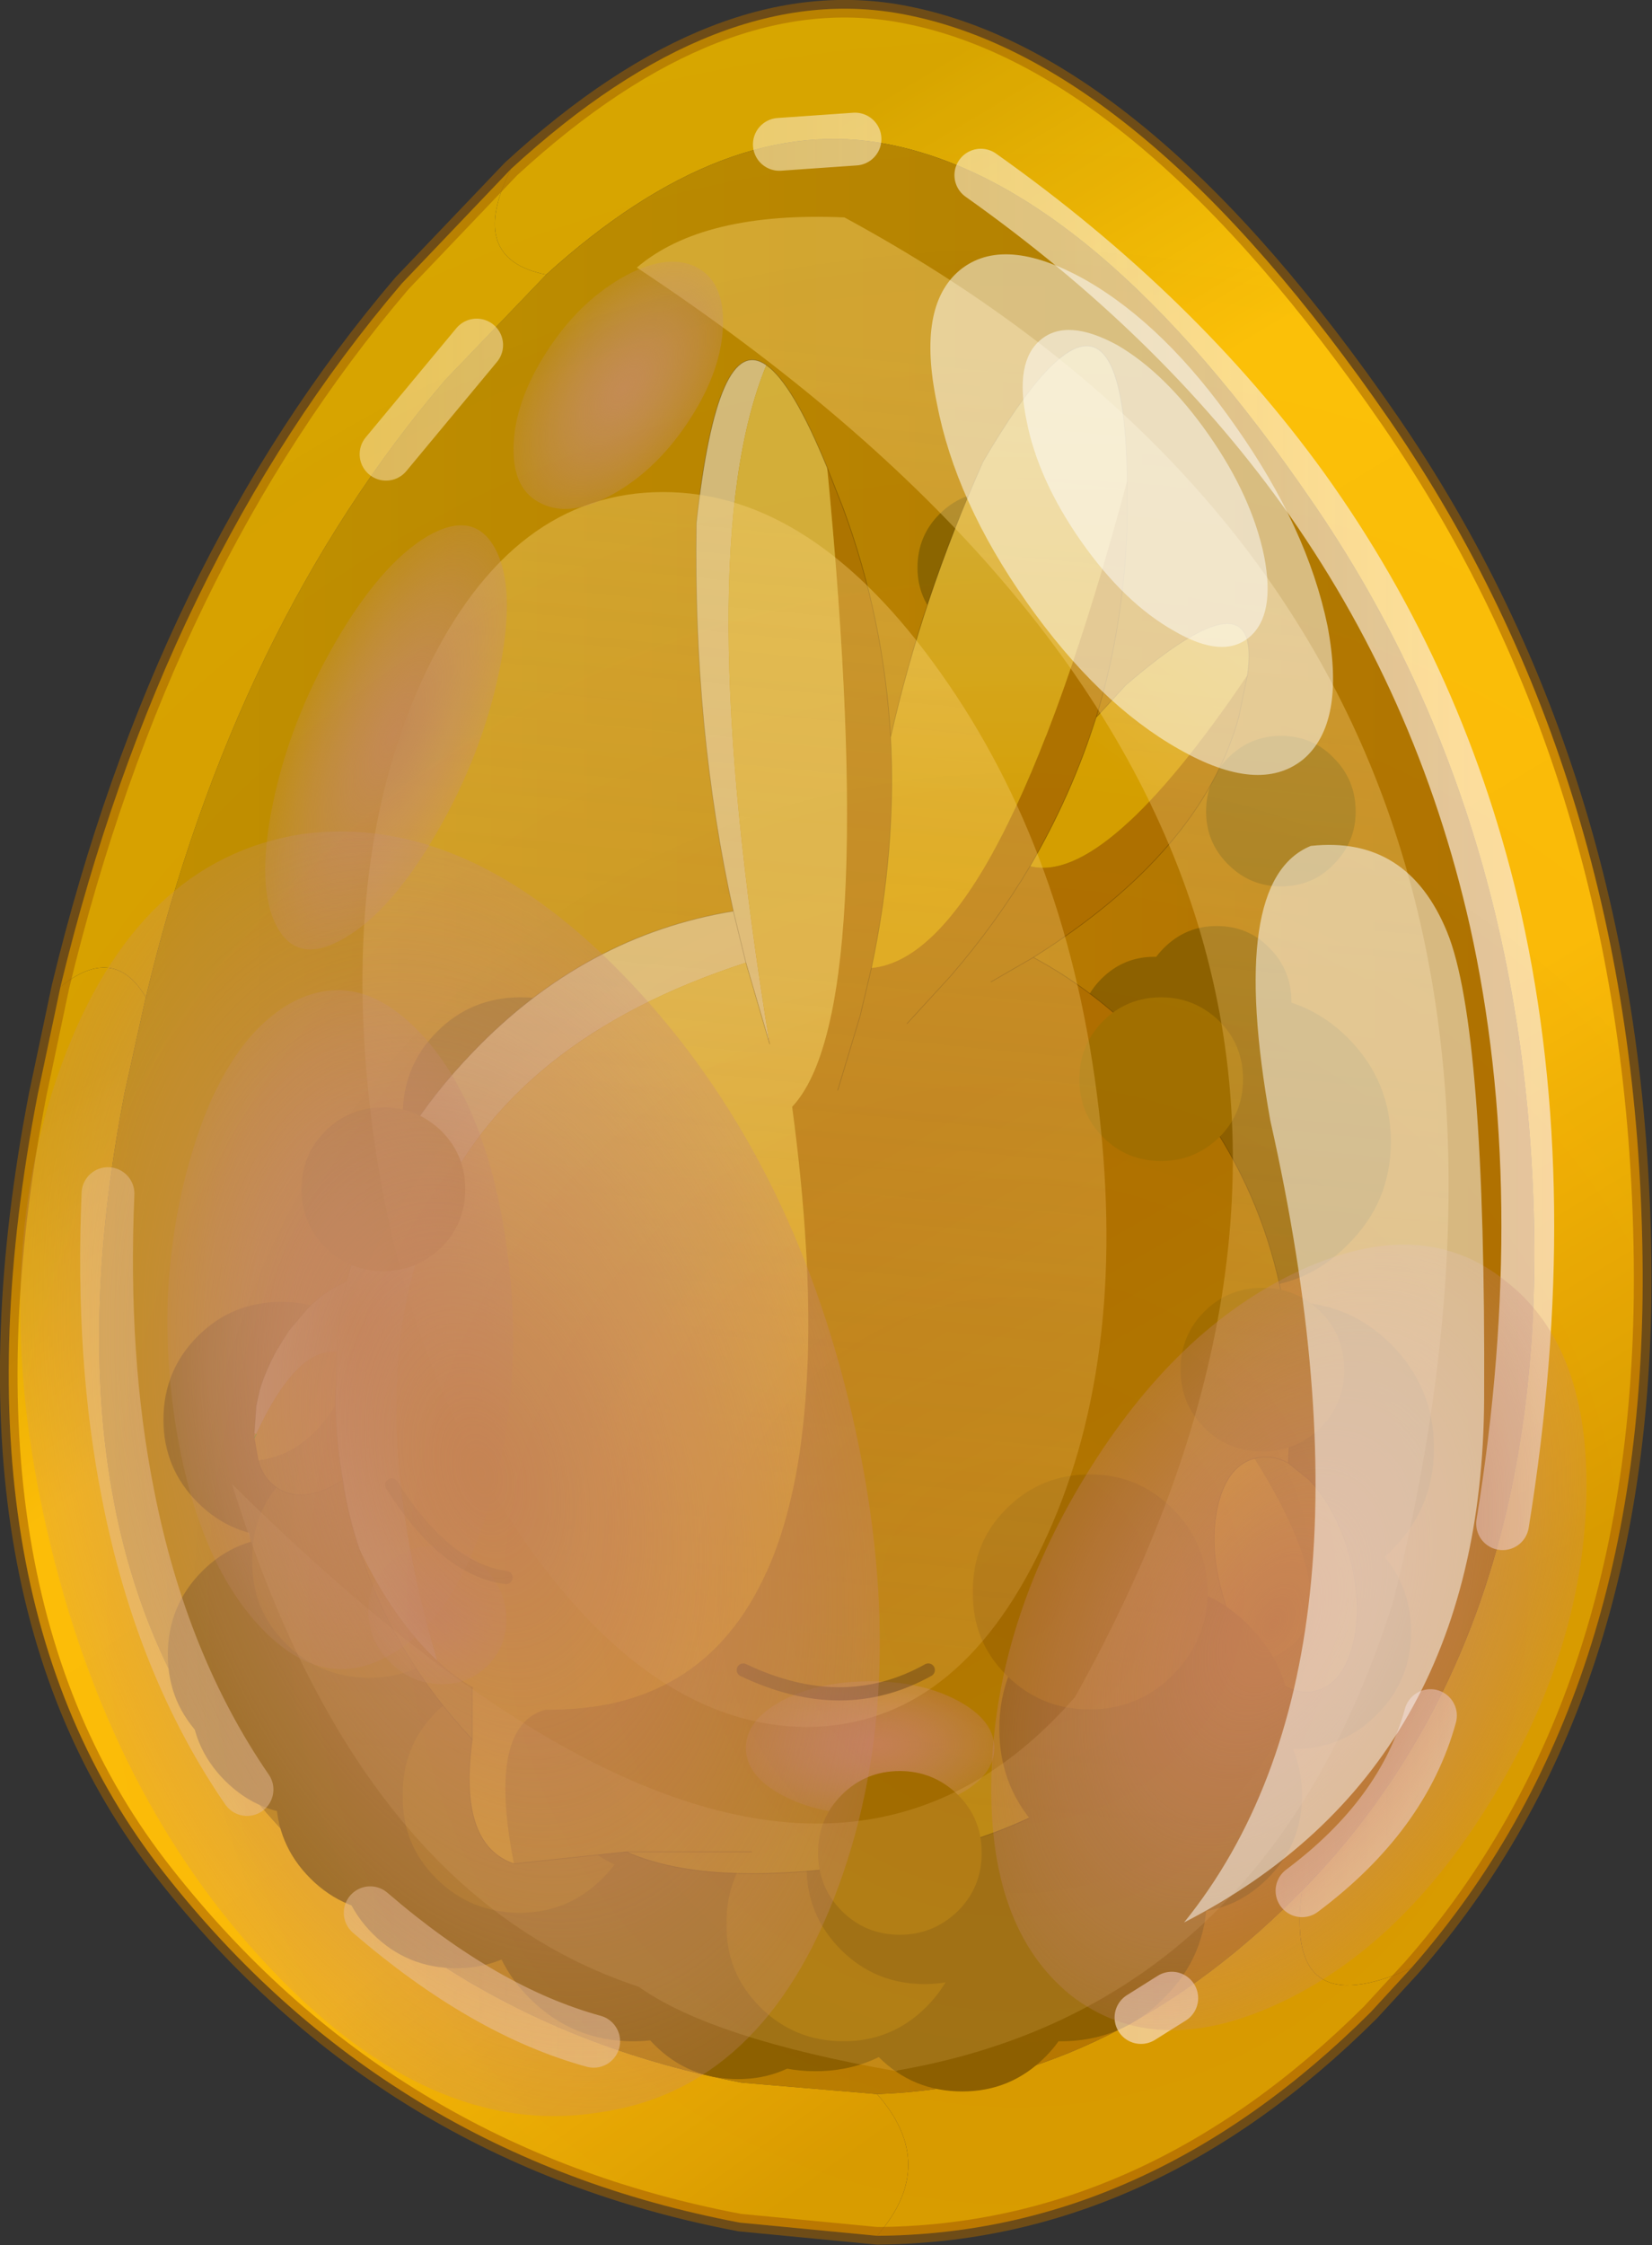
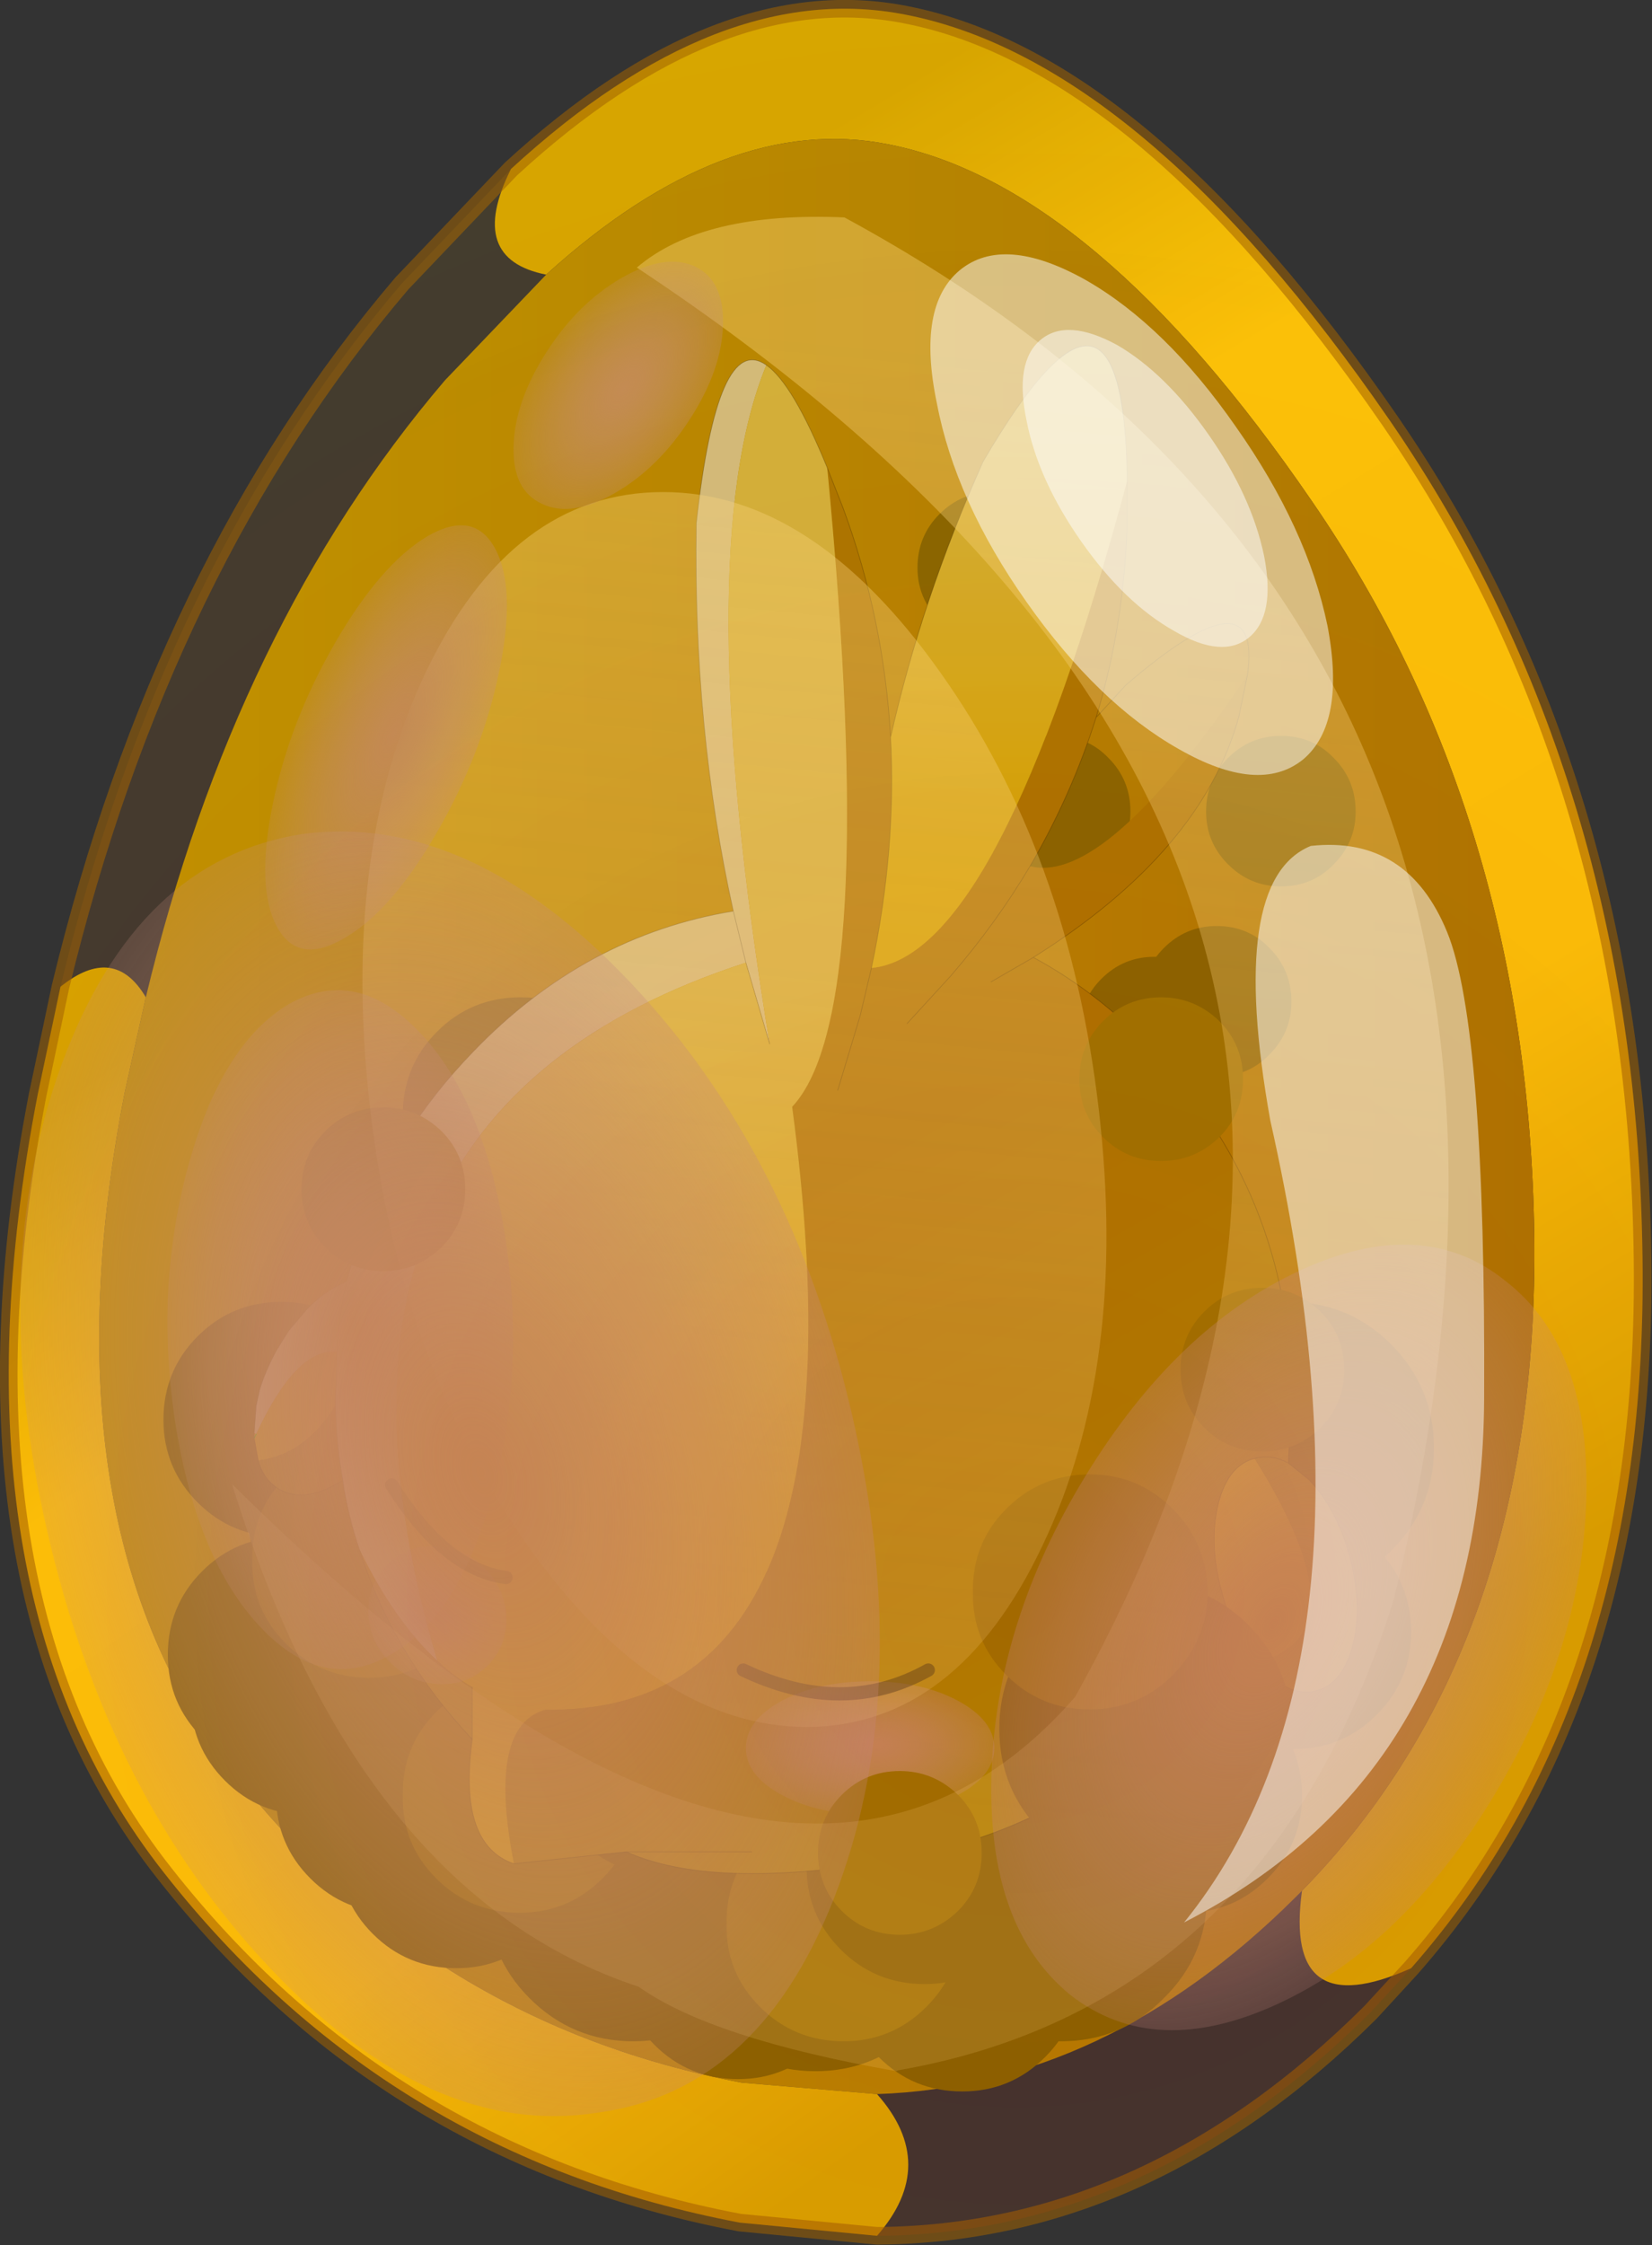
<svg xmlns="http://www.w3.org/2000/svg" xmlns:xlink="http://www.w3.org/1999/xlink" version="1.1" viewBox="0 0 135.37 183.91">
  <rect x="0" y="0" width="135.37" height="183.91" fill="#333333" stroke="none" />
  <g transform="translate(-212.99 -102.65)">
    <use transform="matrix(1.442 0 0 1.442 203.31 102.65)" width="100.55" height="135.15" xlink:href="#d" />
  </g>
  <defs>
    <g id="d" transform="translate(54.45,59.45)">
      <use transform="translate(-47.75,-59.45)" width="93.85" height="127.5" xlink:href="#l" />
      <use transform="translate(-38.45,-39.8)" width="72.2" height="99.15" xlink:href="#c" />
      <use transform="translate(-43.2,-53.05)" width="83.8" height="111.25" xlink:href="#f" />
      <use transform="matrix(.234 .433 -.5 .866 -22.503 -33.66)" width="24.8" height="24.8" xlink:href="#a" />
      <use transform="matrix(-.014 .492 -.48 .277 -6.477 -47.09)" width="24.8" height="24.8" xlink:href="#a" />
      <use transform="matrix(.7 .74 -.365 1.362 -32.553 -9.966)" width="24.8" height="24.8" xlink:href="#a" />
      <use transform="matrix(1.78 1.883 -.827 2.256 -33.975 -26.978)" width="24.8" height="24.8" xlink:href="#a" />
      <use transform="matrix(.047 -1.678 1.363 -.632 8.021 62.191)" width="24.8" height="24.8" xlink:href="#a" />
      <use transform="translate(-47.25,-58.95)" width="92.85" height="126.5" xlink:href="#e" />
    </g>
    <g id="l" transform="translate(47.75,59.45)">
      <path d="m-18.7-49.85q11.85-10.9 22.5-8.75 13.4 2.65 27.45 23.05 14 20.35 14.35 47.5 0.35 25.05-13.15 40.4-7.25 3.25-6.2-4.4 13.5-13.8 13.2-37.25-0.35-23.85-12.65-41.7-12.3-17.95-24.05-20.25-9.25-1.85-19.45 7.4-4.55-0.9-2-6" fill="url(#w)" fill-rule="evenodd" />
      <path d="m-16.7-43.85q10.2-9.25 19.45-7.4 11.75 2.3 24.05 20.25 12.3 17.85 12.65 41.7 0.3 23.45-13.2 37.25l-0.4 0.4q-10.75 10.7-23.75 11.15l-7.7-0.65q-17.65-3.35-28.75-17.45t-6.3-38.8l1.2-5.4q5.05-21.05 17-35.05l5.75-6" fill="url(#v)" fill-rule="evenodd" />
-       <path d="m-18.7-49.85q-2.55 5.1 2 6l-5.75 6q-11.95 14-17 35.05-1.8-3.05-4.85-0.6 5.8-24 19.4-39.95l6.2-6.5m44.95 97.8q-1.05 7.65 6.2 4.4l-2.3 2.5q-12.65 12.6-28.05 12.7 3.55-4.05 0-8.05 13-0.45 23.75-11.15l0.4-0.4" fill="#d7a700" fill-rule="evenodd" />
      <path d="m2.1 67.55-7.8-0.75q-20.1-3.8-32.7-19.85-12.65-16.05-7.2-44.2l1.3-6.15q3.05-2.45 4.85 0.6l-1.2 5.4q-4.8 24.7 6.3 38.8t28.75 17.45l7.7 0.65q3.55 4 0 8.05" fill="url(#t)" fill-rule="evenodd" />
      <path d="m32.45 52.35q13.5-15.35 13.15-40.4-0.35-27.15-14.35-47.5-14.05-20.4-27.45-23.05-10.65-2.15-22.5 8.75m51.15 102.2-2.3 2.5q-12.65 12.6-28.05 12.7l-7.8-0.75q-20.1-3.8-32.7-19.85-12.65-16.05-7.2-44.2l1.3-6.15q5.8-24 19.4-39.95l6.2-6.5" fill="none" stroke="#9e6003" stroke-linecap="round" stroke-linejoin="round" stroke-opacity=".561" />
    </g>
    <linearGradient id="w" x1="-819.2" x2="819.2" gradientTransform="matrix(.028 .048 -.025 .015 18.3 -10.5)" gradientUnits="userSpaceOnUse">
      <stop stop-color="#d7a700" offset="0" />
      <stop stop-color="#ffc809" offset=".251" />
      <stop stop-color="#fdc609" offset=".675" />
      <stop stop-color="#d7a700" offset="1" />
    </linearGradient>
    <linearGradient id="v" x1="-819.2" x2="819.2" gradientTransform="matrix(.05 0 0 .068 -1.35 3.95)" gradientUnits="userSpaceOnUse">
      <stop stop-color="#bf9500" offset="0" />
      <stop stop-color="#a97601" offset="1" />
    </linearGradient>
    <linearGradient id="t" x1="-819.2" x2="819.2" gradientTransform="matrix(.027 .037 -.014 .01 -27.85 37.4)" gradientUnits="userSpaceOnUse">
      <stop stop-color="#d7a700" offset="0" />
      <stop stop-color="#ffc809" offset=".251" />
      <stop stop-color="#fdc609" offset=".675" />
      <stop stop-color="#d7a700" offset="1" />
    </linearGradient>
    <g id="c" transform="translate(36.1,53.7)">
      <use transform="translate(-36.1,-45.4)" width="72.2" height="90.85" xlink:href="#k" />
      <use transform="matrix(.751 0 0 .751 -30.938 -53.7)" width="83.45" height="115.55" xlink:href="#b" />
      <use transform="translate(-28.25,-16.7)" width="59.25" height="53.25" xlink:href="#g" />
    </g>
    <g id="k" transform="translate(36.1,45.4)">
      <path d="m-14.1 22.25q2.45 2.45 2.45 5.9t-2.45 5.85q-2.4 2.45-5.85 2.45t-5.9-2.45q-2.4-2.4-2.4-5.85t2.4-5.9q2.45-2.4 5.9-2.4t5.85 2.4" fill="#826500" fill-rule="evenodd" />
      <path d="m-3.55 28.4q2.45 2.45 2.45 5.9t-2.45 5.85q-2.4 2.45-5.85 2.45t-5.9-2.45q-2.4-2.4-2.4-5.85t2.4-5.9q2.45-2.4 5.9-2.4t5.85 2.4" fill="#826500" fill-rule="evenodd" />
      <path d="m-1.35 20.15q2.2 2.25 2.2 5.4t-2.2 5.35q-2.2 2.25-5.4 2.25-3.15 0-5.4-2.25-2.2-2.2-2.2-5.35t2.2-5.4q2.25-2.2 5.4-2.2 3.2 0 5.4 2.2" fill="#826500" fill-rule="evenodd" />
      <path d="m6.8 30.1q2.45 2.45 2.45 5.9t-2.45 5.85q-2.4 2.45-5.85 2.45t-5.9-2.45q-2.4-2.4-2.4-5.85t2.4-5.9q2.45-2.4 5.9-2.4t5.85 2.4" fill="#826500" fill-rule="evenodd" />
      <path d="m20.75 28.4q2.45 2.45 2.45 5.9t-2.45 5.85q-2.4 2.45-5.85 2.45t-5.9-2.45q-2.4-2.4-2.4-5.85t2.4-5.9q2.45-2.4 5.9-2.4t5.85 2.4" fill="#826500" fill-rule="evenodd" />
      <path d="m29.65 13.25q2 2 2 4.8t-2 4.75q-1.95 1.95-4.75 1.95-2.75 0-4.75-1.95-1.95-1.95-1.95-4.75t1.95-4.8q2-1.95 4.75-1.95 2.8 0 4.75 1.95" fill="#826500" fill-rule="evenodd" />
      <path d="m-17.2 6.35q2.45 2.45 2.45 5.9t-2.45 5.85q-2.4 2.45-5.85 2.45t-5.9-2.45q-2.4-2.4-2.4-5.85t2.4-5.9q2.45-2.4 5.9-2.4t5.85 2.4" fill="#826500" fill-rule="evenodd" />
      <path d="m-16.8 17.2q2.45 2.45 2.45 5.9t-2.45 5.85q-2.4 2.45-5.85 2.45t-5.9-2.45q-2.4-2.4-2.4-5.85t2.4-5.9q2.45-2.4 5.9-2.4t5.85 2.4" fill="#826500" fill-rule="evenodd" />
      <path d="m-24.7 2.55q1.95 1.95 1.95 4.75 0 2.75-1.95 4.7t-4.7 1.95q-2.8 0-4.75-1.95t-1.95-4.7q0-2.8 1.95-4.75t4.75-1.95q2.75 0 4.7 1.95" fill="#826500" fill-rule="evenodd" />
      <path d="m12.55 12.6q1.25 1.25 1.25 3.05 0 1.75-1.25 3-1.2 1.25-3 1.25-1.75 0-3-1.25t-1.25-3q0-1.8 1.25-3.05t3-1.25q1.8 0 3 1.25" fill="#826500" fill-rule="evenodd" />
      <path d="m17.45-4.55q2 2 2 4.8t-2 4.75q-1.95 1.95-4.75 1.95-2.75 0-4.75-1.95-1.95-1.95-1.95-4.75t1.95-4.8q2-1.95 4.75-1.95 2.8 0 4.75 1.95" fill="#826500" fill-rule="evenodd" />
      <path d="m-11.1-14.75q1.95 1.95 1.95 4.75 0 2.75-1.95 4.7t-4.7 1.95q-2.8 0-4.75-1.95t-1.95-4.7q0-2.8 1.95-4.75t4.75-1.95q2.75 0 4.7 1.95" fill="#826500" fill-rule="evenodd" />
      <path d="m4.8 17.6q1.95 1.95 1.95 4.75 0 2.75-1.95 4.7t-4.7 1.95q-2.8 0-4.75-1.95t-1.95-4.7q0-2.8 1.95-4.75t4.75-1.95q2.75 0 4.7 1.95" fill="#826500" fill-rule="evenodd" />
      <path d="m15.2 22.45q1.95 1.95 1.95 4.75 0 2.75-1.95 4.7t-4.7 1.95q-2.8 0-4.75-1.95t-1.95-4.7q0-2.8 1.95-4.75t4.75-1.95q2.75 0 4.7 1.95" fill="#826500" fill-rule="evenodd" />
      <path d="m26.65 23.9q1.95 1.95 1.95 4.75 0 2.75-1.95 4.7t-4.7 1.95q-2.8 0-4.75-1.95t-1.95-4.7q0-2.8 1.95-4.75t4.75-1.95q2.75 0 4.7 1.95" fill="#826500" fill-rule="evenodd" />
      <path d="m32.85 14.6q1.95 1.95 1.95 4.75 0 2.75-1.95 4.7t-4.7 1.95q-2.8 0-4.75-1.95t-1.95-4.7q0-2.8 1.95-4.75t4.75-1.95q2.75 0 4.7 1.95" fill="#826500" fill-rule="evenodd" />
      <path d="m14 34.05q1.95 1.95 1.95 4.75 0 2.75-1.95 4.7t-4.7 1.95q-2.8 0-4.75-1.95t-1.95-4.7q0-2.8 1.95-4.75t4.75-1.95q2.75 0 4.7 1.95" fill="#826500" fill-rule="evenodd" />
      <path d="m1.25 33.35q1.95 1.95 1.95 4.75 0 2.75-1.95 4.7t-4.7 1.95q-2.8 0-4.75-1.95t-1.95-4.7q0-2.8 1.95-4.75t4.75-1.95q2.75 0 4.7 1.95" fill="#826500" fill-rule="evenodd" />
      <path d="m-4.95 30.95q1.95 1.95 1.95 4.75 0 2.75-1.95 4.7t-4.7 1.95q-2.8 0-4.75-1.95t-1.95-4.7q0-2.8 1.95-4.75t4.75-1.95q2.75 0 4.7 1.95" fill="#826500" fill-rule="evenodd" />
      <path d="m-14.75 27.05q1.95 1.95 1.95 4.75 0 2.75-1.95 4.7t-4.7 1.95q-2.8 0-4.75-1.95t-1.95-4.7q0-2.8 1.95-4.75t4.75-1.95q2.75 0 4.7 1.95" fill="#826500" fill-rule="evenodd" />
      <path d="m-18.3 23.9q1.95 1.95 1.95 4.75 0 2.75-1.95 4.7t-4.7 1.95q-2.8 0-4.75-1.95t-1.95-4.7q0-2.8 1.95-4.75t4.75-1.95q2.75 0 4.7 1.95" fill="#826500" fill-rule="evenodd" />
      <path d="m-23.15 18.35q1.95 1.95 1.95 4.75 0 2.75-1.95 4.7t-4.7 1.95q-2.8 0-4.75-1.95t-1.95-4.7q0-2.8 1.95-4.75t4.75-1.95q2.75 0 4.7 1.95" fill="#826500" fill-rule="evenodd" />
      <path d="m-24.45 15.9q1.95 1.95 1.95 4.75 0 2.75-1.95 4.7t-4.7 1.95q-2.8 0-4.75-1.95t-1.95-4.7q0-2.8 1.95-4.75t4.75-1.95q2.75 0 4.7 1.95" fill="#826500" fill-rule="evenodd" />
      <path d="m-0.4 3.2q1.25 1.25 1.25 3.05 0 1.75-1.25 3-1.2 1.25-3 1.25-1.75 0-3-1.25t-1.25-3q0-1.8 1.25-3.05t3-1.25q1.8 0 3 1.25" fill="#826500" fill-rule="evenodd" />
-       <path d="m11.05-17.75q1.25 1.25 1.25 3.05 0 1.75-1.25 3-1.2 1.25-3 1.25-1.75 0-3-1.25t-1.25-3q0-1.8 1.25-3.05t3-1.25q1.8 0 3 1.25" fill="#826500" fill-rule="evenodd" />
      <path d="m17.6-30.3q1.25 1.25 1.25 3.05 0 1.75-1.25 3-1.2 1.25-3 1.25-1.75 0-3-1.25t-1.25-3q0-1.8 1.25-3.05t3-1.25q1.8 0 3 1.25" fill="#826500" fill-rule="evenodd" />
      <path d="m14-44.15q1.25 1.25 1.25 3.05 0 1.75-1.25 3-1.2 1.25-3 1.25-1.75 0-3-1.25t-1.25-3q0-1.8 1.25-3.05t3-1.25q1.8 0 3 1.25" fill="#826500" fill-rule="evenodd" />
      <path d="m30.4-30.3q1.25 1.25 1.25 3.05 0 1.75-1.25 3-1.2 1.25-3 1.25-1.75 0-3-1.25t-1.25-3q0-1.8 1.25-3.05t3-1.25q1.8 0 3 1.25" fill="#826500" fill-rule="evenodd" />
      <path d="m26.75-19.5q1.25 1.25 1.25 3.05 0 1.75-1.25 3-1.2 1.25-3 1.25-1.75 0-3-1.25t-1.25-3q0-1.8 1.25-3.05t3-1.25q1.8 0 3 1.25" fill="#826500" fill-rule="evenodd" />
      <path d="m23.2-17.75q1.25 1.25 1.25 3.05 0 1.75-1.25 3-1.2 1.25-3 1.25-1.75 0-3-1.25t-1.25-3q0-1.8 1.25-3.05t3-1.25q1.8 0 3 1.25" fill="#826500" fill-rule="evenodd" />
      <path d="m22.2-4.6q1.25 1.25 1.25 3.05 0 1.75-1.25 3-1.2 1.25-3 1.25-1.75 0-3-1.25t-1.25-3q0-1.8 1.25-3.05t3-1.25q1.8 0 3 1.25" fill="#826500" fill-rule="evenodd" />
      <path d="m21.8-14.85q2 2 2 4.8t-2 4.75q-1.95 1.95-4.75 1.95-2.75 0-4.75-1.95-1.95-1.95-1.95-4.75t1.95-4.8q2-1.95 4.75-1.95 2.8 0 4.75 1.95" fill="#826500" fill-rule="evenodd" />
      <path d="m13.95 7.45q2 2 2 4.8t-2 4.75q-1.95 1.95-4.75 1.95-2.75 0-4.75-1.95-1.95-1.95-1.95-4.75t1.95-4.8q2-1.95 4.75-1.95 2.8 0 4.75 1.95" fill="#826500" fill-rule="evenodd" />
      <path d="m5.85-13.7q1.95 1.95 2 4.75-0.05 2.75-2 4.7t-4.7 1.95q-2.8 0-4.75-1.95t-1.9-4.7q-0.05-2.8 1.9-4.75t4.75-1.95q2.75 0 4.7 1.95" fill="#997600" fill-rule="evenodd" />
-       <path d="m31.2-14.4q2.45 2.45 2.45 5.9t-2.45 5.85q-2.4 2.45-5.85 2.45t-5.9-2.45q-2.4-2.4-2.4-5.85t2.4-5.9q2.45-2.4 5.9-2.4t5.85 2.4" fill="#826500" fill-rule="evenodd" />
      <path d="m33.65 3q2.45 2.45 2.45 5.9t-2.45 5.85q-2.4 2.45-5.85 2.45t-5.9-2.45q-2.4-2.4-2.4-5.85t2.4-5.9q2.45-2.4 5.9-2.4t5.85 2.4" fill="#826500" fill-rule="evenodd" />
      <path d="m25.55 16.35q2.45 2.45 2.45 5.9t-2.45 5.85q-2.4 2.45-5.85 2.45t-5.9-2.45q-2.4-2.4-2.4-5.85t2.4-5.9q2.45-2.4 5.9-2.4t5.85 2.4" fill="#826500" fill-rule="evenodd" />
      <path d="m15.75 24.35q2.45 2.45 2.45 5.9t-2.45 5.85q-2.4 2.45-5.85 2.45t-5.9-2.45q-2.4-2.4-2.4-5.85t2.4-5.9q2.45-2.4 5.9-2.4t5.85 2.4" fill="#826500" fill-rule="evenodd" />
      <path d="m19.45 18.35q1.95 1.95 2 4.75-0.05 2.75-2 4.7t-4.7 1.95q-2.8 0-4.75-1.95t-1.9-4.7q-0.05-2.8 1.9-4.75t4.75-1.95q2.75 0 4.7 1.95" fill="#997600" fill-rule="evenodd" />
      <path d="m7.25 31.2q1.95 1.95 2 4.75-0.05 2.75-2 4.7t-4.7 1.95q-2.8 0-4.75-1.95t-1.9-4.7q-0.05-2.8 1.9-4.75t4.75-1.95q2.75 0 4.7 1.95" fill="#997600" fill-rule="evenodd" />
      <path d="m-11.15 23.9q1.95 1.95 2 4.75-0.05 2.75-2 4.7t-4.7 1.95q-2.8 0-4.75-1.95t-1.9-4.7q-0.05-2.8 1.9-4.75t4.75-1.95q2.75 0 4.7 1.95" fill="#997600" fill-rule="evenodd" />
      <path d="m-19.7 10.55q1.95 1.95 2 4.75-0.05 2.75-2 4.7t-4.7 1.95q-2.8 0-4.75-1.95t-1.9-4.7q-0.05-2.8 1.9-4.75t4.75-1.95q2.75 0 4.7 1.95" fill="#997600" fill-rule="evenodd" />
      <path d="m-2.95 21.75q1.95 1.95 1.95 4.75 0 2.75-1.95 4.7t-4.7 1.95q-2.8 0-4.75-1.95t-1.95-4.7q0-2.8 1.95-4.75t4.75-1.95q2.75 0 4.7 1.95" fill="#826500" fill-rule="evenodd" />
      <path d="m11.85 27.95q1.95 1.95 1.95 4.75 0 2.75-1.95 4.7t-4.7 1.95q-2.8 0-4.75-1.95t-1.95-4.7q0-2.8 1.95-4.75t4.75-1.95q2.75 0 4.7 1.95" fill="#826500" fill-rule="evenodd" />
      <path d="m17.35 22.95q2.45 2.45 2.45 5.9t-2.45 5.85q-2.4 2.45-5.85 2.45t-5.9-2.45q-2.4-2.4-2.4-5.85t2.4-5.9q2.45-2.4 5.9-2.4t5.85 2.4" fill="#826500" fill-rule="evenodd" />
    </g>
    <g id="b" transform="translate(41.7,57.75)">
      <use transform="translate(-41.7,-57.75)" width="83.45" height="115.55" xlink:href="#j" />
      <use transform="matrix(.758 0 0 .407 -4.5 43.25)" width="24.8" height="24.8" xlink:href="#a" />
      <use transform="matrix(.307 .307 -.288 .288 -28.081 30.877)" width="24.8" height="24.8" xlink:href="#a" />
      <use transform="translate(-31.8,27.9)" width="41.6" height="16.8" xlink:href="#h" />
    </g>
    <g id="j" transform="translate(41.7,57.75)">
      <path d="m33.45-32.85-0.65 3.15q-2.8 10.2-15.55 18.2 4.75 2.55 8.85 6.8 10.55 10.95 10.7 26.25l-0.25 5.2q-1.3-0.7-2.55-0.35-2 0.5-2.75 3.4-0.75 3 0.25 6.65 0.45 1.75 1.2 3.15-1.85 3.4-4.6 6.15-8.8 8.9-21.95 11.1-13.2 2.2-19.7-0.7l-8.5 0.9q-2.05-10.45 2.4-11.65 24.8 0.35 18.65-45.6 6.65-7.05 2.65-48.35l1.2 3.05q3.1 8.4 3.6 17.35 0.45 8.5-1.45 17.45 9.7-0.9 19.35-36.85v3.1q-0.2 7.75-2.35 14.8-1.85 5.85-5 11.25 5.7 1.45 16.45-14.45m-31 31.4 1.7-5.65 0.85-3.6-0.85 3.6-1.7 5.65m5.25-5.05 3.3-3.6q3.45-4 6-8.3-2.55 4.3-6 8.3l-3.3 3.6m6.35-3.15 3.2-1.85-3.2 1.85m-18.1 65.8h-9.5 9.5" fill="url(#s)" fill-rule="evenodd" />
-       <path d="m22-29.65 2.25-2.45q10.35-8.9 9.2-0.75-10.75 15.9-16.45 14.45 3.15-5.4 5-11.25" fill="url(#r)" fill-rule="evenodd" />
      <path d="m6.45-28.15q2.35-10.45 7-20.85 10.65-18.2 10.9 1.45-9.65 35.95-19.35 36.85 1.9-8.95 1.45-17.45" fill="url(#q)" fill-rule="evenodd" />
      <path d="m-33.75 33.25q-0.85-2.5-1.25-5.2-0.5-2.75-0.55-5.65v-0.6l0.1-3.45q-3.05-0.35-6.1 6.2l-0.15-0.05 0.15-2.1 0.25-1.15q0.45-1.5 1.3-3.05l0.9-1.45 1.4-1.65q0.95-1 2.1-1.65l0.9-0.45 1-3.65q2.55-7.5 8.55-13.7 8.45-8.8 19.7-10.65-3.05-13.75-2.8-29.35 1.6-14.55 5.3-11.95-5.85 14.2 0.25 51.35l-1.8-6.15q-35.5 11.5-23.35 52.8-3.3-3.05-5.9-8.45m28.3-48.25 0.95 3.9-0.95-3.9m-29.25 28q-0.6 2.6-0.75 5.35 0.15-2.75 0.75-5.35" fill="#d2c286" fill-rule="evenodd" />
      <path d="m-22.05 57.05q-4.25-1.45-3.15-9.4v-3.95q-1.4-0.8-2.65-2-12.15-41.3 23.35-52.8l1.8 6.15q-6.1-37.15-0.25-51.35 2 1.4 4.6 7.75 4 41.3-2.65 48.35 6.15 45.95-18.65 45.6-4.45 1.2-2.4 11.65" fill="url(#p)" fill-rule="evenodd" />
      <path d="m34.2 41.8-1.5-2.2q-0.75-1.4-1.2-3.15-1-3.65-0.25-6.65 0.75-2.9 2.75-3.4 8.4 13.4 0.2 15.4m-75.6-15.25-0.3-1.7v-0.35l0.15 0.05q3.05-6.55 6.1-6.2l-0.1 3.45v0.6q-2.35 3.75-5.85 4.15m-0.3-1.7 0.15-0.3-0.15 0.3" fill="#d3a800" fill-rule="evenodd" />
      <path d="m36.55 26.75 1.55 1.25q2.1 2.2 3.1 5.85 0.95 3.65 0.25 6.55-0.75 3-2.75 3.55t-4.1-1.7l-0.4-0.45q8.2-2-0.2-15.4 1.25-0.35 2.55 0.35m-61.75 20.9q-6.05-6.45-8.55-14.4 2.6 5.4 5.9 8.45 1.25 1.2 2.65 2v3.95m-9.8-19.6-0.35 0.2q-2.65 1.55-4.5 0.45-1.15-0.7-1.55-2.15 3.5-0.4 5.85-4.15 0.05 2.9 0.55 5.65" fill="#a80" fill-rule="evenodd" />
      <path d="m-41.55 24.55-0.15 0.3" fill="none" stroke="#00d300" stroke-linecap="round" stroke-linejoin="round" stroke-width=".05" />
      <path d="m22-29.65 2.25-2.45q10.35-8.9 9.2-0.75l-0.65 3.15q-2.8 10.2-15.55 18.2 4.75 2.55 8.85 6.8 10.55 10.95 10.7 26.25l-0.25 5.2 1.55 1.25q2.1 2.2 3.1 5.85 0.95 3.65 0.25 6.55-0.75 3-2.75 3.55t-4.1-1.7l-0.4-0.45-1.5-2.2q-1.85 3.4-4.6 6.15-8.8 8.9-21.95 11.1-13.2 2.2-19.7-0.7l-8.5 0.9q-4.25-1.45-3.15-9.4-6.05-6.45-8.55-14.4-0.85-2.5-1.25-5.2l-0.35 0.2q-2.65 1.55-4.5 0.45-1.15-0.7-1.55-2.15l-0.3-1.7v-0.35l0.15-2.1 0.25-1.15q0.45-1.5 1.3-3.05l0.9-1.45 1.4-1.65q0.95-1 2.1-1.65l0.9-0.45 1-3.65q2.55-7.5 8.55-13.7 8.45-8.8 19.7-10.65-3.05-13.75-2.8-29.35 1.6-14.55 5.3-11.95 2 1.4 4.6 7.75l1.2 3.05q3.1 8.4 3.6 17.35 2.35-10.45 7-20.85 10.65-18.2 10.9 1.45v3.1q-0.2 7.75-2.35 14.8-1.85 5.85-5 11.25-2.55 4.3-6 8.3l-3.3 3.6m9.55-5-3.2 1.85m-9.05-1.05-0.85 3.6-1.7 5.65m4-26.7q0.45 8.5-1.45 17.45m27.7 50.3q-0.75-1.4-1.2-3.15-1-3.65-0.25-6.65 0.75-2.9 2.75-3.4 1.25-0.35 2.55 0.35m-41.05-37.85-0.95-3.9m2.75 10.05-1.8-6.15m-20.7 54.8v3.95m-10.25-29.3q0.15-2.75 0.75-5.35m-0.85 9.4v-0.6l0.1-3.45m0.45 9.7q-0.5-2.75-0.55-5.65m22 33.75h9.5" fill="none" stroke="#000" stroke-linecap="round" stroke-linejoin="round" stroke-opacity=".263" stroke-width=".05" />
    </g>
    <linearGradient id="s" x1="-819.2" x2="819.2" gradientTransform="matrix(-.013 -.023 .049 -.028 12.4 23.75)" gradientUnits="userSpaceOnUse">
      <stop stop-color="#a80" offset="0" />
      <stop stop-color="#a87500" offset="1" />
    </linearGradient>
    <linearGradient id="r" x1="-819.2" x2="819.2" gradientTransform="matrix(.007 -.013 .004 .003 30.15 -35.6)" gradientUnits="userSpaceOnUse">
      <stop stop-color="#d3a800" offset="0" />
      <stop stop-color="#d2b540" offset="1" />
    </linearGradient>
    <linearGradient id="q" x1="-819.2" x2="819.2" gradientTransform="matrix(0 -.02 .012 0 14.65 -34.25)" gradientUnits="userSpaceOnUse">
      <stop stop-color="#d3a800" offset="0" />
      <stop stop-color="#d2b540" offset="1" />
    </linearGradient>
    <linearGradient id="p" x1="-819.2" x2="819.2" gradientTransform="matrix(-.007 -.025 .033 -.009 -10.15 14.55)" gradientUnits="userSpaceOnUse">
      <stop stop-color="#d3a800" offset="0" />
      <stop stop-color="#d2b540" offset="1" />
    </linearGradient>
    <g id="a" transform="translate(12.4,12.4)">
      <use transform="translate(-12.4,-12.4)" width="24.8" height="24.8" xlink:href="#i" />
    </g>
    <g id="i" transform="translate(12.4,12.4)">
      <path d="m8.75-8.8q3.65 3.65 3.65 8.8t-3.65 8.75q-3.6 3.65-8.75 3.65t-8.8-3.65q-3.6-3.6-3.6-8.75t3.6-8.8q3.65-3.6 8.8-3.6t8.75 3.6" fill="url(#o)" fill-rule="evenodd" />
    </g>
    <radialGradient id="o" cx="0" cy="0" r="819.2" gradientTransform="matrix(.017 0 0 .017 .7 -.65)" gradientUnits="userSpaceOnUse">
      <stop stop-color="#c18d5d" offset="0" />
      <stop stop-color="#c19393" stop-opacity=".161" offset="1" />
    </radialGradient>
    <g id="h" transform="translate(31.8,-27.9)">
      <path d="m-22.65 35.4q-4.6-0.6-8.65-7m26.6 14q7.55 3.6 14 0" fill="none" stroke="#000" stroke-linecap="round" stroke-linejoin="round" stroke-opacity=".361" />
    </g>
    <g id="g" transform="translate(28.25,16.7)">
      <path d="m25.55 18.95q2.45 2.45 2.45 5.9t-2.45 5.85q-2.4 2.45-5.85 2.45t-5.9-2.45q-2.4-2.4-2.4-5.85t2.4-5.9q2.45-2.4 5.9-2.4t5.85 2.4" fill="#826500" fill-rule="evenodd" />
      <path d="m21.25 12.35q1.95 1.95 2 4.75-0.05 2.75-2 4.7t-4.7 1.95q-2.8 0-4.75-1.95t-1.9-4.7q-0.05-2.8 1.9-4.75t4.75-1.95q2.75 0 4.7 1.95" fill="#997600" fill-rule="evenodd" />
      <path d="m23.9-15.35q1.35 1.35 1.35 3.3t-1.35 3.3q-1.4 1.35-3.3 1.35-1.95 0-3.3-1.35t-1.35-3.3 1.35-3.3 3.3-1.35q1.9 0 3.3 1.35" fill="#997600" fill-rule="evenodd" />
      <path d="m-20.3-9.1q1.35 1.35 1.35 3.3t-1.35 3.3q-1.4 1.35-3.3 1.35-1.95 0-3.3-1.35t-1.35-3.3 1.35-3.3 3.3-1.35q1.9 0 3.3 1.35" fill="#997600" fill-rule="evenodd" />
      <path d="m29.65 1.15q1.35 1.35 1.35 3.3t-1.35 3.3q-1.4 1.35-3.3 1.35-1.95 0-3.3-1.35t-1.35-3.3 1.35-3.3 3.3-1.35q1.9 0 3.3 1.35" fill="#997600" fill-rule="evenodd" />
      <path d="m9.05 28.6q1.35 1.35 1.35 3.3t-1.35 3.3q-1.4 1.35-3.3 1.35-1.95 0-3.3-1.35t-1.35-3.3 1.35-3.3 3.3-1.35q1.9 0 3.3 1.35" fill="#997600" fill-rule="evenodd" />
    </g>
    <g id="f" transform="translate(43.2,53.05)">
-       <path d="m8-49.5q11.15 7.9 18.3 17.8 7.9 11 10.95 24.5 3.45 15.5 0.4 34.3m-4.1 10.9q-1.55 5.65-7.3 9.95m-7.4 6.1-1.75 1.1m-37.75-95-5.15 6.2m-15.8 42q-0.4 9.4 1.15 17.15 1.9 9.65 6.75 16.7m7 7q6.5 5.6 12.7 7.3m14.85-108.05-4.3 0.3" fill="none" stroke="url(#n)" stroke-linecap="round" stroke-linejoin="round" stroke-width="3" />
      <path d="m-10.05-31.5q8.5 0 15.75 10.25 7.3 10.25 9 24.8t-3.2 24.8q-4.85 10.25-13.4 10.3-8.55-0.05-15.85-10.3-7.25-10.25-8.95-24.8t3.15-24.8q4.9-10.25 13.5-10.25m10.3-15.6q44.7 24.25 31.2 78.55-7.2 23.05-28.15 26.7l-0.1 0.05q-10.5-1.85-14.65-4.8-15.9-5.25-23.1-28.55 31.35 31.05 47.9 12.1 26.4-47.25-24.9-81.2 3.75-3.2 11.8-2.85" fill="url(#m)" fill-rule="evenodd" />
    </g>
    <linearGradient id="n" x1="-819.2" x2="819.2" gradientTransform="matrix(.053 0 0 .07 -1.3 2.45)" gradientUnits="userSpaceOnUse">
      <stop stop-color="#fce7b6" stop-opacity=".471" offset="0" />
      <stop stop-color="#fff" stop-opacity=".702" offset="1" />
    </linearGradient>
    <linearGradient id="m" x1="-819.2" x2="819.2" gradientTransform="matrix(-.005 .05 -.041 -.004 1.65 1.65)" gradientUnits="userSpaceOnUse">
      <stop stop-color="#fee18b" stop-opacity=".392" offset="0" />
      <stop stop-color="#fee18b" stop-opacity=".173" offset="1" />
    </linearGradient>
    <g id="e" transform="translate(47.25,58.95)">
      <path d="m3.8-58.6q13.4 2.65 27.45 23.05 14 20.35 14.35 47.5 0.35 25.05-13.15 40.4l-2.3 2.5q-12.65 12.6-28.05 12.7l-7.8-0.75q-20.1-3.8-32.7-19.85-12.65-16.05-7.2-44.2l1.3-6.15q5.8-24 19.4-39.95l6.2-6.5q11.85-10.9 22.5-8.75" fill="url(#u)" fill-rule="evenodd" />
      <path d="m13.95-43.55q4.55 2.6 8.55 8.35 4.05 5.75 5.2 11.3 1.05 5.55-1.4 7.6-2.5 2-7.05-0.6-4.6-2.6-8.65-8.35t-5.1-11.3q-1.15-5.5 1.3-7.55 2.5-2.05 7.15 0.55" fill="#fff" fill-opacity=".498" fill-rule="evenodd" />
      <path d="m15.75-39.85q2.75 1.6 5.2 5.1t3.15 6.9q0.65 3.35-0.85 4.6t-4.25-0.35q-2.85-1.6-5.3-5.1t-3.1-6.85q-0.7-3.35 0.8-4.6t4.35 0.3" fill="#fff" fill-opacity=".498" fill-rule="evenodd" />
      <path d="m26.75-11.4q5.5-0.6 7.75 4.9 2.2 5.4 2.1 26.5-0.1 21.05-17.05 29.75 11.85-14.65 4.9-45.55-2.45-13.65 2.3-15.6" fill="#fff" fill-opacity=".498" fill-rule="evenodd" />
    </g>
    <radialGradient id="u" cx="0" cy="0" r="819.2" gradientTransform="matrix(.111 0 0 .111 10 31.15)" gradientUnits="userSpaceOnUse">
      <stop stop-color="#e00" stop-opacity=".114" offset="0" />
      <stop stop-color="#d39c00" stop-opacity=".102" offset="1" />
    </radialGradient>
  </defs>
</svg>